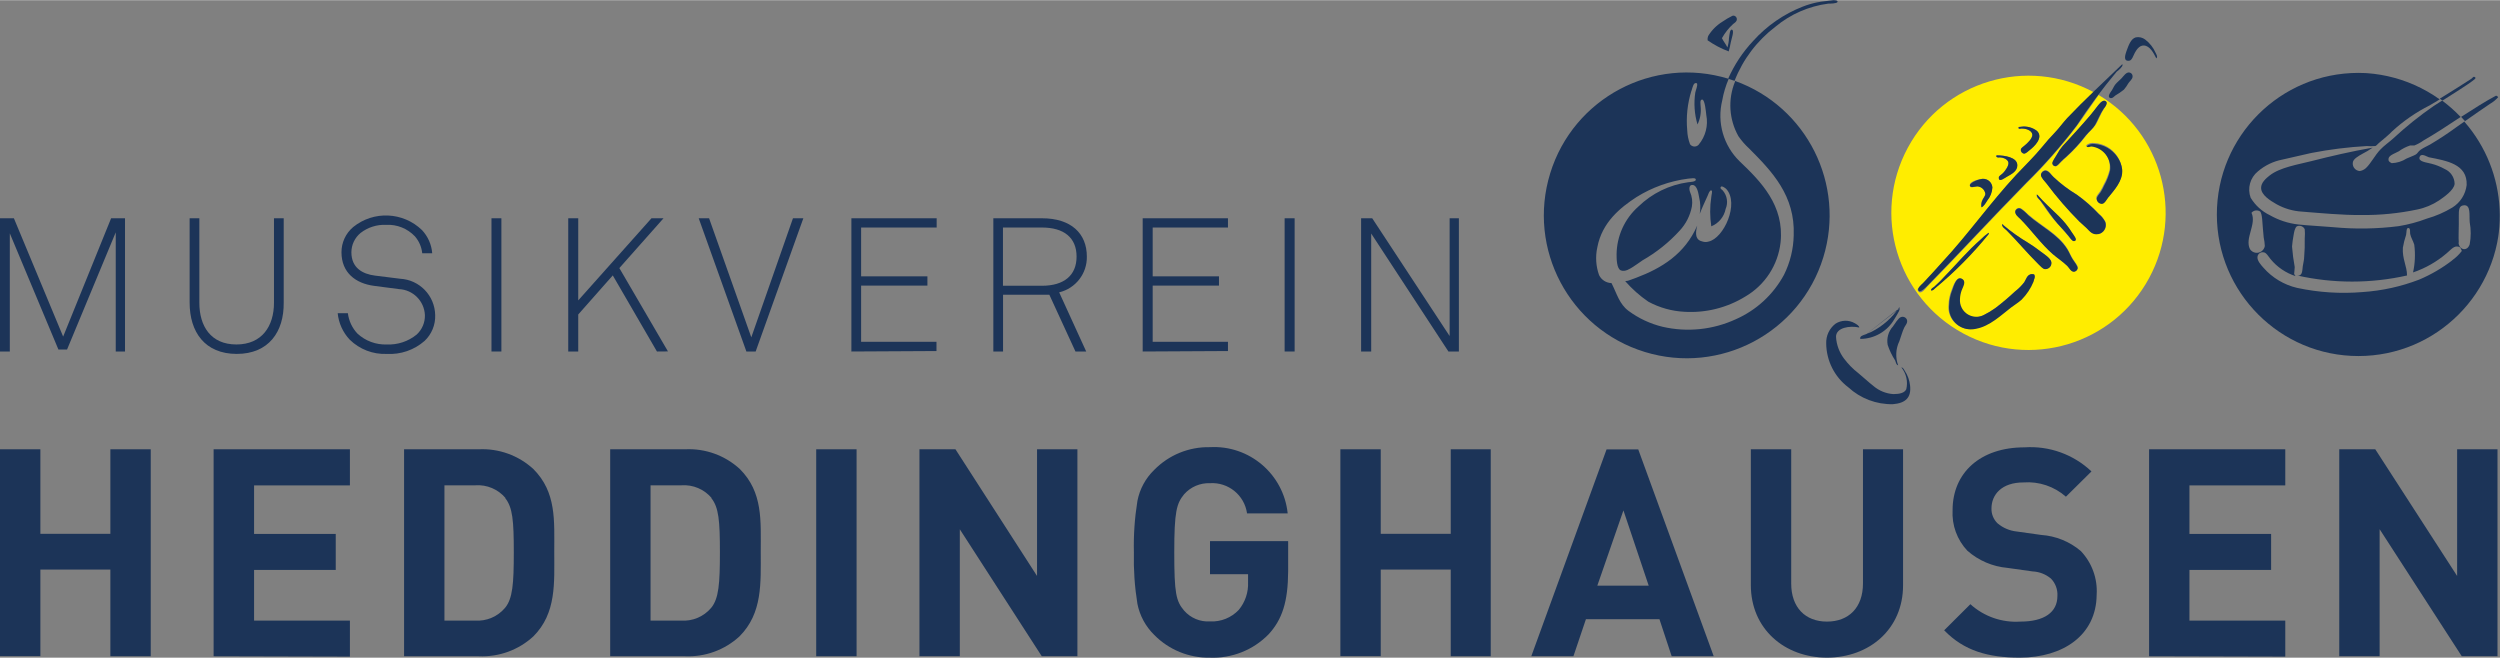
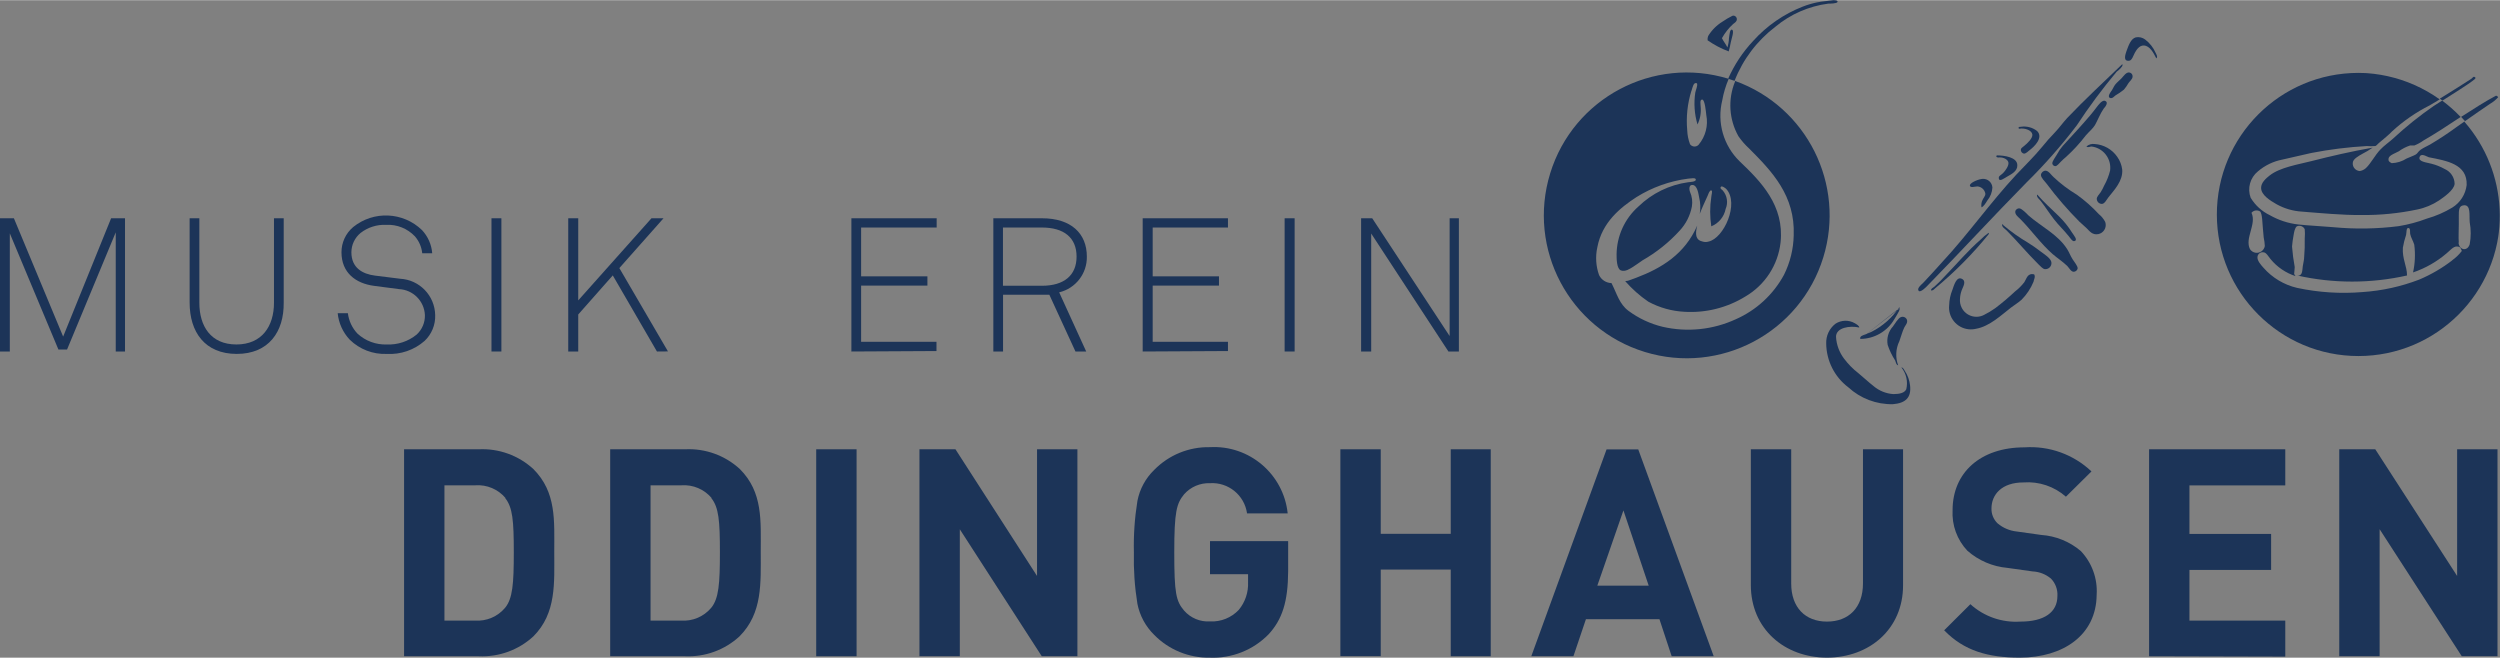
<svg xmlns="http://www.w3.org/2000/svg" id="Ebene_2" width="190" height="50" viewBox="0 0 270 71.007">
  <rect x="0" y="0" width="270" height="71.007" fill="#808080" stroke="none" />
  <defs>
    <clipPath id="clippath">
      <circle cx="254.71" cy="23.14" r="15.29" fill="none" stroke-width="0" />
    </clipPath>
    <clipPath id="clippath-1">
      <circle cx="182.37" cy="23.14" r="15.29" fill="none" stroke-width="0" />
    </clipPath>
  </defs>
  <g id="Ebene_1-2">
-     <path d="m226.67,10.21c-.82,1.14-1.59,2.31-2.39,3.4-1.67,2.194-3.495,4.266-5.46,6.2-3.64,3.7-7.1,7.47-10.74,11.19-.08.08-.57.78-.86.49s.06-.47.08-.48c.111-.129.231-.249.36-.36.69-.71,1.46-1.59,2.09-2.28,2.82-3.06,5.2-6.41,8-9.44.94-1,1.93-2,2.79-3,.44-.53.88-1,1.36-1.54s.87-1.07,1.34-1.57c.92-1,1.89-1.95,2.87-2.89-7.199-3.884-16.182-1.196-20.066,6.002-3.884,7.199-1.196,16.182,6.002,20.066,7.199,3.884,16.182,1.196,20.066-6.002,3.761-6.97,1.372-15.665-5.422-19.736l-.02-.05Zm-8.43,3.46c.62-.096,1.253.066,1.75.45.75.73-.33,1.71-.82,2.09-.14.11-.38.37-.59.36-.183-.034-.321-.185-.34-.37,0-.2.22-.36.38-.48s.93-.74.86-1.25-.7-.59-1.09-.61c-.12,0-.32.11-.4-.05s.17-.12.25-.13l-0-.01Zm-2.56,3.08c.79,0,2.16.19,2.19,1.06,0,.64-.64,1-1.11,1.24-.25.14-.85.65-.89.13,0-.22.32-.37.46-.52s.65-.81.58-1.14-.54-.5-.88-.55c-.13,0-.35.07-.43-.11s.03-.08.07-.11h.01Zm-1.74,2.56c.537-.128,1.077.204,1.205.741.013.056.022.112.025.169-.027.509-.216.996-.54,1.39-.19.31-.4.65-.64.75-.05-.272-.011-.552.11-.8.08-.2.31-.42.31-.67-.063-.432-.415-.763-.85-.8-.27,0-.76.31-.82-.08s.74-.62,1.2-.7h-0Zm8.22-2.66c.175-.329.387-.638.63-.92,1-1,2-2.21,2.94-3.27.21-.25.43-.53.69-.87s.58-.8.9-.72.08.62-.1.88c-.35.51-.64,1.35-.93,1.76s-.69.71-1,1.13c-.628.82-1.327,1.583-2.09,2.28-.202.167-.396.344-.58.53-.2.2-.42.49-.61.5-.164.002-.305-.117-.33-.28-.06-.24.32-.67.48-1.02h-0Zm-2.16,4.35c.69.79,1.37,1.4,2.26,2.26.563.543,1.057,1.155,1.47,1.82.16.25.7.84.21.91-.19,0-.43-.36-.58-.54-.53-.67-1.07-1.2-1.58-1.81s-1-1.33-1.45-2c-.15-.19-.44-.38-.39-.67l.06.03Zm-11.45,10.33c0-.22.24-.29.36-.4.411-.368.802-.759,1.17-1.17,1.27-1.3,2.44-2.71,3.82-3.91.267-.272.558-.52.87-.74v.11c-1.734,2.144-3.677,4.111-5.8,5.87-.07.1-.23.3-.42.24Zm11-.95c-.298.72-.733,1.375-1.28,1.93-.34.31-.77.57-1.14.85-1.06.81-2.31,2-3.81,2.3-1.27.295-2.538-.496-2.832-1.766-.06-.257-.076-.522-.048-.784.015-.57.134-1.132.35-1.66.16-.45.51-1.38,1-1.2s.17.88,0,1.26c-.105.286-.166.586-.18.89-.139.973.537,1.875,1.511,2.014.39.056.787-.02,1.129-.214.429-.213.841-.461,1.23-.74.741-.563,1.451-1.164,2.13-1.8.375-.289.711-.625,1-1,.24-.36.33-1,1.06-.84.19.27-.02.55-.11.76h-.01Zm1.28-1.38c-.21,0-.45-.3-.66-.51-1.22-1.2-2.3-2.5-3.44-3.66-.18-.18-.46-.35-.5-.63h.05c.05,0,.07.06.09.08.822.706,1.701,1.342,2.63,1.9.463.285.911.596,1.34.93.35.27,1.09.72,1.19,1.14.057.354-.185.688-.539.744-.053.009-.107.01-.161.006Zm3.14.28c-.3,0-.5-.43-.7-.62-.49-.48-1.06-.84-1.57-1.28-1.24-1.08-2.24-2.5-3.45-3.74-.21-.22-.66-.51-.6-.88.045-.22.259-.363.48-.32.2,0,.72.52.93.71,1.35,1.2,3.2,2.07,4.21,3.68.19.3.32.65.56,1.05s.6.76.56,1c-.007.221-.171.406-.39.44l-.03-.04Zm2.65-4.07c-.65.13-.91-.28-1.26-.63s-.57-.52-.79-.72c-1.276-1.281-2.459-2.651-3.54-4.1-.18-.23-.61-.63-.61-.94.03-.256.242-.452.5-.46.35,0,.63.5.85.72.768.729,1.613,1.373,2.52,1.92.864.605,1.664,1.295,2.39,2.06.285.23.52.516.69.84.208.512-.039,1.095-.551,1.302-.064.026-.131.045-.199.058v-.05Zm1.09-4c-.2.25-.41.67-.7.7-.308.028-.58-.2-.608-.508-.002-.021-.003-.042-.002-.062,0-.22.26-.46.42-.71.147-.237.277-.485.39-.74.281-.503.493-1.041.63-1.6.17-1.264-.717-2.427-1.981-2.598-.006-.001-.013-.002-.019-.002-.21,0-.33.17-.56,0,.247-.223.581-.322.91-.27.981.063,1.88.572,2.44,1.38.294.41.48.889.54,1.39.13,1.33-.84,2.31-1.46,3.1l-0-.08Z" fill="#ffed00" stroke-width="0" />
    <path d="m12.5,37.94v-12.87l-5.26,12.66h-.93L1.06,25.18v12.76H0v-14.39h1.5l5.32,12.78,5.18-12.78h1.5v14.39h-1Z" fill="#1c3458" stroke-width="0" />
    <path d="m25.57,38.2c-3.45,0-5.09-2.37-5.09-5.54v-9.11h1.05v9.13c0,2.5,1.22,4.5,4,4.5s4.06-2,4.06-4.5v-9.13h1.05v9.11c.04,3.17-1.64,5.54-5.07,5.54Z" fill="#1c3458" stroke-width="0" />
    <path d="m45.85,36.8c-1.124.983-2.589,1.486-4.08,1.4-1.489.062-2.937-.496-4-1.54-.738-.783-1.195-1.789-1.3-2.86h1.1c.101.824.462,1.595,1.03,2.2.859.797,1.999,1.221,3.17,1.18,1.171.052,2.321-.329,3.23-1.07.589-.54.914-1.311.89-2.11-.071-1.516-1.284-2.729-2.8-2.8l-2.68-.35c-2-.26-3.53-1.42-3.53-3.63-.002-1.048.459-2.044,1.26-2.72,2.206-1.789,5.401-1.648,7.44.33.639.685,1.027,1.566,1.1,2.5h-1.08c-.068-.677-.344-1.316-.79-1.83-.808-.851-1.948-1.304-3.12-1.24-.987-.043-1.958.265-2.74.87-.629.512-.996,1.279-1,2.09,0,1.7,1.22,2.35,2.54,2.52l2.72.34c2.096.11,3.751,1.821,3.79,3.92.039,1.056-.381,2.076-1.15,2.8Z" fill="#1c3458" stroke-width="0" />
    <path d="m53.08,37.94v-14.39h1.07v14.39h-1.07Z" fill="#1c3458" stroke-width="0" />
    <path d="m70.95,37.94l-4.77-8.22-3.73,4.22v4h-1.08v-14.39h1.08v8.87l7.91-8.87h1.3l-4.77,5.38,5.25,9-1.19.01Z" fill="#1c3458" stroke-width="0" />
-     <path d="m81.61,37.94h-1l-5.15-14.39h1.12l4.56,12.86,4.5-12.86h1.12l-5.15,14.39Z" fill="#1c3458" stroke-width="0" />
    <path d="m91.95,37.94v-14.39h9.21v1h-8.16v5.27h7.16v1h-7.16v6.07h8.14v1l-9.19.05Z" fill="#1c3458" stroke-width="0" />
    <path d="m114.39,31.55l2.92,6.39h-1.16l-2.82-6.13h-5v6.13h-1.05v-14.39h5.25c3.15,0,4.85,1.64,4.85,4.14.035,1.83-1.209,3.437-2.99,3.86Zm-1.87-7h-4.2v6.29h4.2c2.37,0,3.75-1.1,3.75-3.15s-1.37-3.14-3.74-3.14h-.01Z" fill="#1c3458" stroke-width="0" />
    <path d="m123.41,37.94v-14.39h9.21v1h-8.13v5.27h7.16v1h-7.16v6.07h8.13v1l-9.21.05Z" fill="#1c3458" stroke-width="0" />
    <path d="m138.74,37.94v-14.39h1.08v14.39h-1.08Z" fill="#1c3458" stroke-width="0" />
    <path d="m156.43,37.94l-8.34-12.74v12.74h-1.09v-14.39h1.2l8.36,12.72v-12.72h1v14.39h-1.13Z" fill="#1c3458" stroke-width="0" />
-     <path d="m11.92,70.85v-9.36h-7.56v9.35H0v-22.34h4.36v9.13h7.56v-9.13h4.36v22.35h-4.36Z" fill="#1c3458" stroke-width="0" />
-     <path d="m23.07,70.85v-22.35h14.72v3.9h-10.35v5.24h8.82v3.89h-8.82v5.47h10.35v3.89l-14.72-.04Z" fill="#1c3458" stroke-width="0" />
    <path d="m57.6,68.71c-1.602,1.472-3.727,2.243-5.9,2.14h-8.06v-22.35h8.06c2.172-.107,4.297.66,5.9,2.13,2.51,2.51,2.26,5.58,2.26,8.94s.25,6.63-2.26,9.14Zm-3-14.94c-.803-.955-2.015-1.468-3.26-1.38h-3.34v14.61h3.29c1.245.09,2.458-.424,3.26-1.38.82-1,.94-2.61.94-6s-.12-4.84-.93-5.85h.04Z" fill="#1c3458" stroke-width="0" />
    <path d="m79.86,68.71c-1.592,1.463-3.7,2.233-5.86,2.14h-8.1v-22.35h8.1c2.172-.108,4.297.659,5.9,2.13,2.51,2.51,2.26,5.58,2.26,8.94s.21,6.63-2.3,9.14Zm-3-14.94c-.803-.955-2.015-1.468-3.26-1.38h-3.34v14.61h3.29c1.245.09,2.458-.424,3.26-1.38.82-1,.94-2.61.94-6s-.12-4.84-.93-5.85h.04Z" fill="#1c3458" stroke-width="0" />
    <path d="m88.15,70.85v-22.35h4.36v22.35h-4.36Z" fill="#1c3458" stroke-width="0" />
    <path d="m112.51,70.85l-8.85-13.71v13.71h-4.36v-22.35h3.89l8.81,13.68v-13.68h4.36v22.35h-3.85Z" fill="#1c3458" stroke-width="0" />
    <path d="m137,68.49c-1.662,1.698-3.966,2.61-6.34,2.51-2.252.043-4.422-.843-6-2.45-.932-.91-1.567-2.082-1.82-3.36-.297-1.834-.424-3.692-.38-5.55-.045-1.861.083-3.722.38-5.56.246-1.281.882-2.454,1.82-3.36,1.577-1.608,3.748-2.494,6-2.45,4.262-.242,7.963,2.905,8.41,7.15h-4.39c-.278-1.964-2.02-3.384-4-3.26-1.061-.039-2.084.397-2.79,1.19-.82,1-1.07,1.85-1.07,6.28s.19,5.27,1.07,6.3c.701.796,1.731,1.224,2.79,1.16,1.17.059,2.306-.398,3.11-1.25.694-.841,1.051-1.911,1-3v-.85h-4.11v-3.57h8.44v3.26c-.02,3.26-.62,5.18-2.12,6.81Z" fill="#1c3458" stroke-width="0" />
    <path d="m156.68,70.85v-9.36h-7.56v9.35h-4.36v-22.34h4.36v9.13h7.56v-9.13h4.32v22.35h-4.32Z" fill="#1c3458" stroke-width="0" />
    <path d="m180.54,70.85l-1.32-4h-7.94l-1.35,4h-4.55l8.13-22.34h3.42l8.15,22.34h-4.54Zm-5.21-15.75l-2.82,8.13h5.55l-2.73-8.13Z" fill="#1c3458" stroke-width="0" />
    <path d="m197.31,71c-4.59,0-8.22-3.11-8.22-7.84v-14.66h4.36v14.5c0,2.57,1.51,4.11,3.86,4.11s3.89-1.51,3.89-4.11v-14.5h4.33v14.69c0,4.73-3.64,7.81-8.22,7.81Z" fill="#1c3458" stroke-width="0" />
    <path d="m218.13,71c-3.39,0-6-.72-8.16-2.95l2.83-2.82c1.471,1.333,3.42,2.011,5.4,1.88,2.57,0,4-1,4-2.76.044-.696-.206-1.378-.69-1.88-.562-.474-1.265-.749-2-.78l-2.7-.38c-1.603-.141-3.12-.789-4.33-1.85-1.115-1.181-1.694-2.769-1.6-4.39,0-4,2.95-6.78,7.78-6.78,2.664-.178,5.281.764,7.22,2.6l-2.76,2.73c-1.26-1.111-2.915-1.666-4.59-1.54-2.32,0-3.45,1.29-3.45,2.82-.015.602.225,1.183.66,1.6.587.493,1.308.799,2.07.88l2.64.37c1.571.108,3.067.714,4.27,1.73,1.21,1.27,1.834,2.989,1.72,4.74-.04,4.37-3.64,6.78-8.31,6.78Z" fill="#1c3458" stroke-width="0" />
    <path d="m232.1,70.85v-22.35h14.71v3.9h-10.35v5.24h8.82v3.89h-8.82v5.47h10.35v3.89l-14.71-.04Z" fill="#1c3458" stroke-width="0" />
    <path d="m265.87,70.85l-8.87-13.72v13.72h-4.36v-22.35h3.89l8.84,13.68v-13.68h4.36v22.35h-3.86Z" fill="#1c3458" stroke-width="0" />
    <path d="m187.38,8.71v.09c-.782,1.917-.646,4.086.37,5.89.33.478.712.917,1.14,1.31,2.49,2.49,5,5.1,4.83,9.4-.03,1.48-.389,2.935-1.05,4.26-1.152,2.127-2.977,3.812-5.19,4.79-2.476,1.145-5.262,1.433-7.92.82-1.329-.321-2.581-.906-3.68-1.72-1-.74-1.25-1.85-1.84-3-.572-.013-1.089-.345-1.34-.86-.344-.962-.41-2.002-.19-3,.51-2.71,2.5-4.3,4.22-5.42,1.7-1.063,3.611-1.745,5.6-2,.24,0,.8-.15.82.1s-.62.26-.83.29c-2.019.278-3.896,1.193-5.36,2.61-1.489,1.313-2.35,3.195-2.37,5.18,0,.44,0,1.54.46,1.73s1-.19,1.3-.37.73-.51,1.05-.72c1.493-.85,2.843-1.93,4-3.2.675-.722,1.132-1.62,1.32-2.59.093-.541.024-1.098-.2-1.6-.11-.29-.13-.82.33-.74s.58.92.66,1.35c.14.58.161,1.182.06,1.77.26-.68.55-1.29.87-2,.06-.14.2-.58.38-.54s0,.51,0,.71c-.162,1.05-.162,2.12,0,3.17.801-.325,1.384-1.032,1.55-1.88.287-.673.163-1.45-.32-2-.08-.08-.31-.19-.21-.37s.5.12.6.22c1.42,1.55-.25,5.33-1.93,5.68-.199.059-.411.059-.61,0-.78-.16-.84-.79-.6-1.73-1.33,3.07-3.84,4.6-6.6,5.64l-.6.22c-.182.086-.379.133-.58.14.737.842,1.577,1.587,2.5,2.22,1.2.647,2.529,1.02,3.89,1.09,2.314.144,4.616-.433,6.59-1.65,2.115-1.236,3.523-3.396,3.8-5.83.43-4-2.13-6.59-4.42-8.77-1.747-1.702-2.462-4.202-1.88-6.57.142-.804.377-1.59.7-2.34-8.146-2.504-16.779,2.07-19.282,10.216-2.504,8.146,2.07,16.779,10.216,19.282s16.779-2.07,19.282-10.216c2.42-7.875-1.773-16.263-9.526-19.052l-.01-.01Zm-4.7,1.08c.12-.38.22-1,.6-.81.08.29-.13.68-.19,1-.173,1.15-.091,2.325.24,3.44.292-.602.41-1.274.34-1.94,0-.23-.12-.76.17-.75s.4,1.34.44,1.67c.223,1.14-.082,2.321-.83,3.21-.225.243-.604.258-.848.033-.031-.028-.058-.06-.082-.093-.18-.481-.282-.987-.3-1.5-.131-1.436.022-2.883.45-4.26h.01Z" fill="#1c3458" fill-rule="evenodd" stroke-width="0" />
    <path d="m232.88,6.28c.19-.16,0-.44-.08-.61-.249-.565-.638-1.058-1.13-1.43-.286-.214-.649-.297-1-.23-.55.15-.79.9-1,1.46-.11.33-.42,1.13.25,1.07.33,0,.48-.57.63-.84s.47-.84,1-.81c.65.05,1.03.8,1.33,1.39Z" fill="#1c3458" fill-rule="evenodd" stroke-width="0" />
    <path d="m229.23,7v-.06c0-.06,0,0-.06,0s0,0,0,0c-2,1.93-4,3.77-5.92,5.79-.46.5-.86,1.07-1.34,1.57s-.93,1-1.36,1.54c-.87,1.06-1.85,2-2.79,3-2.79,3-5.16,6.38-8,9.44-.63.69-1.4,1.57-2.09,2.28-.129.111-.249.231-.36.36,0,0-.27.29-.08.48s.78-.41.86-.49c3.64-3.72,7.1-7.49,10.74-11.19,1.965-1.934,3.79-4.006,5.46-6.2,1.323-2.015,2.762-3.952,4.31-5.8.21-.14.67-.57.63-.72Z" fill="#1c3458" fill-rule="evenodd" stroke-width="0" />
    <path d="m230,7.81c-.37-.08-.64.38-.88.63s-.47.42-.65.64-.24.42-.37.62-.63.8-.12.88c.21,0,.32-.17.48-.29.327-.188.638-.402.93-.64.181-.215.341-.446.48-.69.13-.2.44-.43.45-.71.02-.206-.117-.395-.32-.44Z" fill="#1c3458" fill-rule="evenodd" stroke-width="0" />
    <path d="m227.32,10.86c-.32-.08-.72.49-.9.72s-.47.62-.69.87c-.9,1.06-2,2.24-2.94,3.27-.243.282-.455.591-.63.92-.18.31-.54.78-.51,1,.025.163.166.282.33.28.18,0,.41-.3.61-.5.184-.186.378-.363.58-.53.763-.697,1.462-1.46,2.09-2.28.35-.41.77-.74,1-1.13s.57-1.25.93-1.76c.21-.23.58-.72.13-.86Z" fill="#1c3458" fill-rule="evenodd" stroke-width="0" />
    <path d="m218,13.81c.07.16.28,0,.4.05.39,0,1,.2,1.09.61s-.55,1-.86,1.25-.39.28-.38.48c.019.185.157.336.34.37.21,0,.45-.25.59-.36.49-.37,1.56-1.36.82-2.09-.497-.384-1.13-.546-1.75-.45-.09.02-.25-.03-.25.14Z" fill="#1c3458" fill-rule="evenodd" stroke-width="0" />
    <path d="m225.33,15.8c.23.15.35,0,.56,0,1.266.16,2.162,1.315,2.002,2.581-.001.006-.002.013-.002.019-.137.559-.349,1.097-.63,1.6-.113.255-.243.503-.39.74-.17.24-.42.49-.42.71.005.302.248.545.55.55.29,0,.51-.45.7-.7.62-.79,1.59-1.77,1.5-3-.06-.501-.246-.98-.54-1.39-.56-.808-1.459-1.317-2.44-1.38-.322-.046-.648.053-.89.27Z" fill="#1c3458" fill-rule="evenodd" stroke-width="0" />
    <path d="m215.6,16.87c.08.18.3.09.43.11.34,0,.82.21.88.55s-.32.88-.58,1.14-.48.3-.46.52c0,.52.64,0,.89-.13.47-.27,1.14-.6,1.11-1.24,0-.87-1.41-1.06-2.19-1.06-.05.02-.09.04-.08.11Z" fill="#1c3458" fill-rule="evenodd" stroke-width="0" />
    <path d="m220.92,18.41c-.258.008-.47.204-.5.46,0,.3.43.71.61.94,1.081,1.449,2.264,2.819,3.54,4.1.22.21.49.43.79.72s.61.76,1.26.63c.541-.111.89-.639.779-1.18-.01-.048-.023-.094-.039-.14-.17-.324-.405-.61-.69-.84-.72-.778-1.518-1.482-2.38-2.1-.906-.544-1.751-1.184-2.52-1.91-.22-.18-.5-.67-.85-.68Z" fill="#1c3458" fill-rule="evenodd" stroke-width="0" />
    <path d="m214,22.37c.25-.1.45-.45.64-.75.324-.394.513-.881.54-1.39-.035-.551-.51-.97-1.061-.935-.057.004-.114.012-.169.025-.46.08-1.25.44-1.2.71s.55.08.82.08c.435.037.787.368.85.8,0,.25-.23.47-.31.67-.119.245-.158.522-.11.79Z" fill="#1c3458" fill-rule="evenodd" stroke-width="0" />
-     <path d="m220,21c-.06.29.24.48.39.67.49.63.93,1.33,1.45,2s1.05,1.15,1.58,1.81c.15.18.38.57.58.54.49-.07-.06-.66-.21-.91-.413-.665-.907-1.277-1.47-1.82-.89-.86-1.58-1.47-2.26-2.26l-.06-.03Z" fill="#1c3458" fill-rule="evenodd" stroke-width="0" />
+     <path d="m220,21c-.06.29.24.48.39.67.49.63.93,1.33,1.45,2s1.05,1.15,1.58,1.81c.15.18.38.57.58.54.49-.07-.06-.66-.21-.91-.413-.665-.907-1.277-1.47-1.82-.89-.86-1.58-1.47-2.26-2.26l-.06-.03" fill="#1c3458" fill-rule="evenodd" stroke-width="0" />
    <path d="m218.13,22.49c-.221-.043-.435.1-.48.32-.05.37.39.66.6.88,1.21,1.24,2.21,2.66,3.45,3.74.51.44,1.08.8,1.57,1.28.19.19.39.62.7.62.208-.014.38-.166.42-.37,0-.26-.36-.69-.56-1s-.37-.75-.56-1.05c-1-1.61-2.86-2.48-4.21-3.68-.21-.23-.72-.72-.93-.74Z" fill="#1c3458" fill-rule="evenodd" stroke-width="0" />
    <path d="m216.22,24.24c0,.28.32.45.5.63,1.15,1.16,2.22,2.45,3.44,3.66.21.2.46.48.66.51.356.048.683-.202.731-.558.01-.077.007-.156-.011-.232-.1-.42-.84-.87-1.19-1.14-.429-.334-.877-.645-1.34-.93-.939-.554-1.828-1.186-2.66-1.89,0,0,0-.08-.09-.08s-.01.03-.04.03Z" fill="#1c3458" fill-rule="evenodd" stroke-width="0" />
    <path d="m214.77,25.12c-.312.22-.603.468-.87.74-1.38,1.2-2.55,2.6-3.82,3.91-.368.411-.759.802-1.17,1.17-.12.1-.36.18-.36.4.19.06.35-.14.46-.24,2.123-1.759,4.066-3.726,5.8-5.87,0,0-.04-.06-.04-.11Z" fill="#1c3458" fill-rule="evenodd" stroke-width="0" />
    <path d="m219.69,29.61c-.73-.18-.82.48-1.06.84-.289.375-.625.711-1,1-.679.636-1.389,1.237-2.13,1.8-.389.279-.801.527-1.23.74-.873.452-1.947.112-2.399-.761-.159-.307-.225-.654-.191-.999.015-.304.075-.604.18-.89.13-.38.57-1,0-1.26s-.84.75-1,1.2c-.216.528-.335,1.09-.35,1.66-.139,1.296.8,2.459,2.096,2.598.262.028.527.012.784-.048,1.5-.26,2.75-1.49,3.81-2.3.37-.28.8-.54,1.14-.85.547-.555.982-1.21,1.28-1.93.03-.24.24-.52.07-.8Z" fill="#1c3458" fill-rule="evenodd" stroke-width="0" />
    <path d="m200.91,36.58c1.518-.005,2.919-.816,3.68-2.13.11-.19.24-.38.35-.59.123-.186.211-.392.26-.61m0-.05h-.06c-.06,0,0,0-.05,0-.756,1.121-1.79,2.027-3,2.63l-.68.28c-.2.09-.58.16-.5.47l4.29-3.38Z" fill="#1c3458" fill-rule="evenodd" stroke-width="0" />
    <path d="m205.35,39.66c.529.66.724,1.527.53,2.35-.18.4-.72.53-1.39.53-.792-.049-1.547-.355-2.15-.87-.58-.45-1-.87-1.66-1.41-.578-.449-1.093-.974-1.53-1.56-.513-.681-.813-1.499-.86-2.35,0-1,1.5-1.23,2.51-1,0-.19-.29-.35-.49-.47-.65-.371-1.452-.347-2.08.06-.658.507-1.03,1.3-1,2.13.017,1.86.896,3.608,2.38,4.73,1.31,1.209,3.037,1.865,4.82,1.83,1.37-.11,2-.71,1.86-2-.058-.576-.257-1.129-.58-1.61-.09-.16-.19-.36-.36-.36Z" fill="#1c3458" fill-rule="evenodd" stroke-width="0" />
    <path d="m205,39.43c-.312-.848-.265-1.787.13-2.6.19-.53.33-1.06.53-1.48.12-.24.38-.48.3-.81-.083-.263-.364-.409-.628-.326-.014.005-.028.01-.042.016-.31.12-.6.68-.85,1-.492.541-.703,1.281-.57,2,.198.592.47,1.157.81,1.68.08.2.1.47.32.52Z" fill="#1c3458" fill-rule="evenodd" stroke-width="0" />
    <circle cx="218.54" cy="23.14" r="15.29" fill="none" stroke-width="0" />
    <g clip-path="url(#clippath)">
      <path d="m266.19,13.08l-.9.63c-.918.674-1.869,1.301-2.85,1.88-.34.19-.7.34-1,.55s-.32.39-.53.52-.66.28-1,.44c-.482.308-1.038.481-1.61.5-.21-.12-.4-.19-.33-.53s.76-.56,1.11-.76c.368-.269.776-.479,1.21-.62h.46c.355-.141.691-.326,1-.55,1.18-.67,2.61-1.61,4-2.53-.615-.646-1.284-1.238-2-1.77l-.92.59c-1.531,1.059-2.984,2.225-4.35,3.49-.46.42-1,.78-1.4,1.21-.59.61-1,1.47-1.56,2-.185.168-.414.279-.66.32-.447-.026-.788-.409-.762-.856.003-.049.01-.097.022-.144.08-.32.6-.63,1-.85.393-.198.771-.426,1.13-.68-2.4.43-4.47.91-6.59,1.45-1.48.38-3.4.67-4.54,1.56-.38.3-.93.77-.92,1.34,0,.78,1,1.38,1.68,1.77.837.463,1.766.732,2.72.79,1.89.15,4.4.39,6.43.37,2.015.021,4.027-.177,6-.59.861-.173,1.68-.513,2.41-1,.46-.33,1.58-1.07,1.66-1.77-.009-.7-.428-1.331-1.07-1.61-.45-.251-.931-.443-1.43-.57-.44-.13-1.44-.2-1.29-.7s.73-.09,1,0c1.94.38,4.18.74,4.09,3-.119,1.009-.694,1.908-1.56,2.44-.851.511-1.765.908-2.72,1.18-.987.374-2.009.648-3.05.82-2.355.3-4.737.337-7.1.11-1.26-.11-2.51-.16-3.76-.29-1.077-.123-2.118-.463-3.06-1-.863-.414-1.586-1.071-2.08-1.89-.374-1.021-.056-2.167.79-2.85.756-.644,1.665-1.081,2.64-1.27,1-.23,2.07-.48,3.11-.71,1.981-.386,3.985-.637,6-.75.296.025.594.025.89,0,.14,0,.29-.23.48-.38.46-.39,1-.82,1.37-1.21,1.214-1.116,2.577-2.059,4.05-2.8l1.09-.65c-6.953-4.956-16.607-3.337-21.563,3.616-4.956,6.953-3.337,16.607,3.616,21.563,6.953,4.956,16.607,3.337,21.563-3.616,4.153-5.826,3.765-13.74-.936-19.133l.02-.06Zm-23.19,13.81c-.6-1.18.74-2.7.16-3.93.226-.272.619-.336.92-.15.26.21.26,1.39.31,1.82s.05.67.09,1c.067.303.107.61.12.92-.082.479-.536.801-1.015.72-.239-.041-.45-.178-.585-.38Zm21.85,1.2c-1.102.848-2.309,1.55-3.59,2.09-1.955.748-4.011,1.2-6.1,1.34-2.366.199-4.748.047-7.07-.45-1.407-.327-2.676-1.086-3.63-2.17-.27-.3-.72-.79-.65-1.21.05-.305.337-.513.642-.463.006.001.012.002.018.003.27,0,.54.47.75.73.707.858,1.643,1.496,2.7,1.84,0,0-.14-.18-.15-.25s.06-.47.06-.73c-.138-.734-.234-1.475-.29-2.22.032-.396.085-.79.16-1.18.06-.38.14-.83.36-1,.321-.143.697-.006.85.31.031.333.031.667,0,1,.017.667-.003,1.335-.06,2,0,.29-.09.61-.15,1s0,1.11-.61,1c3.908.88,7.962.88,11.87,0,0-1-.53-1.79-.45-3,.08-.472.197-.936.35-1.39.06-.27,0-.76.25-.74s.15.49.19.65c.08.39.3.7.44,1.15.13,1.0.086,2.015-.13,3,1.327-.45,2.556-1.149,3.62-2.06.32-.25.73-.79,1.16-.74s.36.26.49.48c-.3.391-.657.735-1.06,1.02l.03-.01Zm.7-1.92c-.05-.55,0-1.21,0-1.91v-.94c0-.63,0-1.12.53-1.17.8-.08.58,1.05.65,1.83.142.784.142,1.586,0,2.37-.25.82-1.14.65-1.21-.17l.03-.01Z" fill="#1c3458" fill-rule="evenodd" stroke-width="0" />
    </g>
    <circle cx="182.37" cy="23.14" r="15.29" fill="none" stroke-width="0" />
    <g clip-path="url(#clippath-1)">
      <path d="m186,4.15c.16.37.41.67.59,1,.1-.325.157-.661.17-1,0-.32.11-1,.34-.91s0,.93-.14,1.34-.16.69-.23,1c-.798-.288-1.557-.674-2.26-1.15-.016-.156.004-.313.06-.46.357-.642.861-1.19,1.47-1.6.34-.236.698-.447,1.07-.63.22-.1.5.16.49.37s-.24.38-.4.51c-.466.445-.857.962-1.16,1.53Z" fill="#fff" fill-rule="evenodd" stroke-width="0" />
    </g>
    <path d="m186.7,5.53c.08-.27.16-.64.23-1s.39-1.22.14-1.34-.29.59-.34.91c-.013.339-.07.675-.17,1-.17-.36-.43-.66-.59-1,.318-.572.727-1.089,1.21-1.53.17-.13.39-.25.4-.51s-.27-.47-.49-.37c-.372.183-.73.394-1.07.63-.629.387-1.157.918-1.54,1.55-.056.147-.076.304-.06.46.706.495,1.472.898,2.28,1.2Z" fill="#1c3458" stroke-width="0" />
    <path d="m191.75,2.86c1.627-1.352,3.603-2.215,5.7-2.49.19,0,.93,0,1-.18s-.3-.19-.45-.19c-.63.09-1.2.12-1.74.23-.532.11-1.054.263-1.56.46-2.047.799-3.879,2.067-5.35,3.7-1.128,1.2-2.045,2.583-2.71,4.09l.69.23c.906-2.32,2.436-4.345,4.42-5.85Z" fill="#1c3458" stroke-width="0" />
    <path d="m267,8.74c.12-.1.47-.3.31-.42s-.22,0-.3.07l-.11.1c-.43.29-2.18,1.39-3.4,2.14l.29.21c1.15-.72,2.89-1.84,3.21-2.1Z" fill="#1c3458" stroke-width="0" />
    <path d="m268.91,11.2c.333-.191.634-.434.89-.72-.046-.09-.131-.153-.23-.17-1.1.58-2.43,1.43-3.77,2.29l.42.46c.91-.64,2.03-1.42,2.69-1.86Z" fill="#1c3458" stroke-width="0" />
  </g>
</svg>